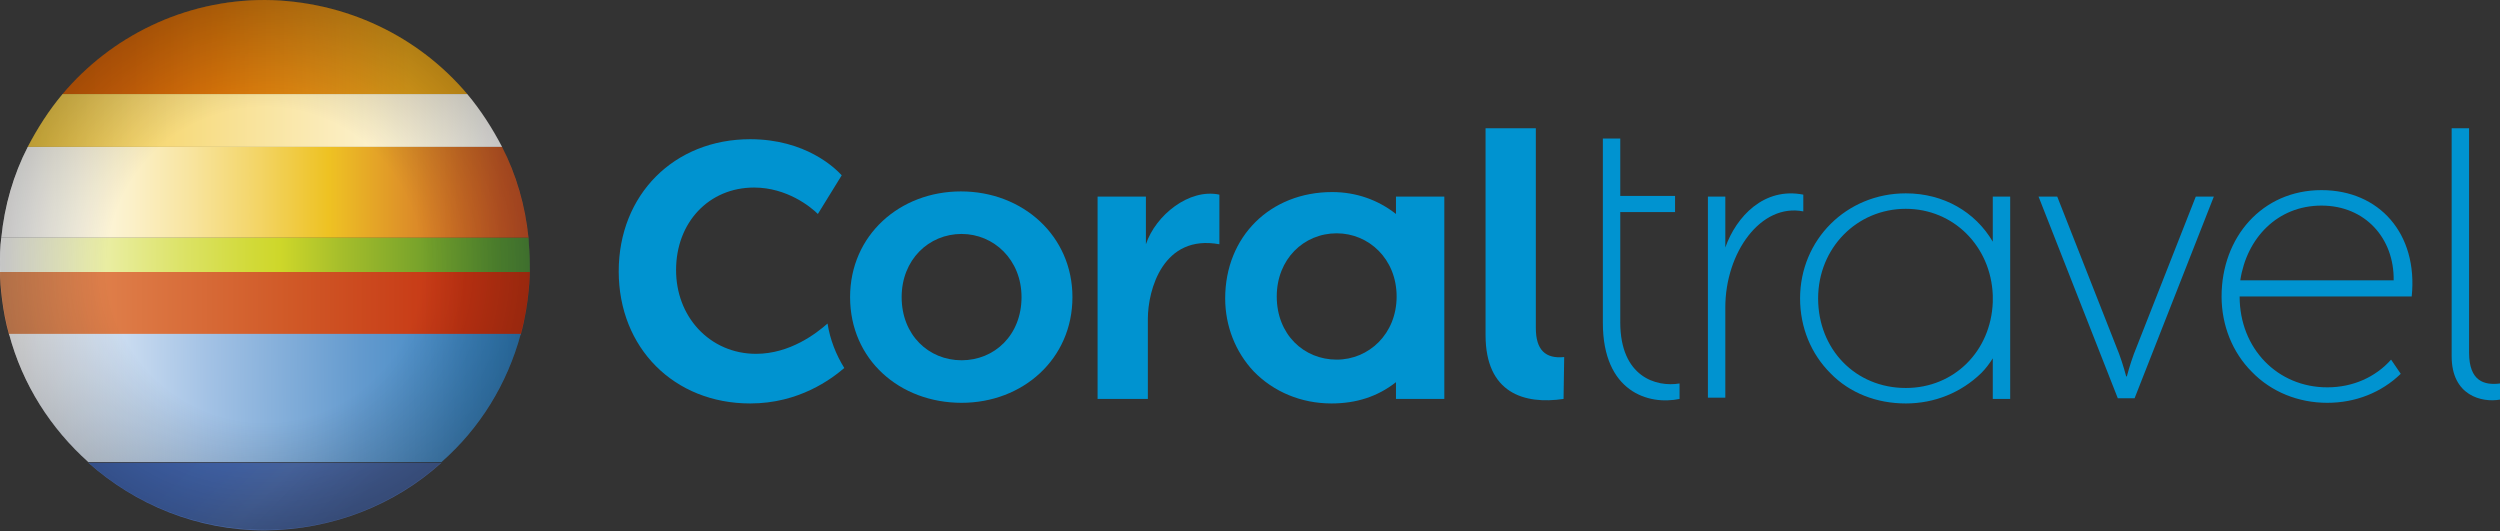
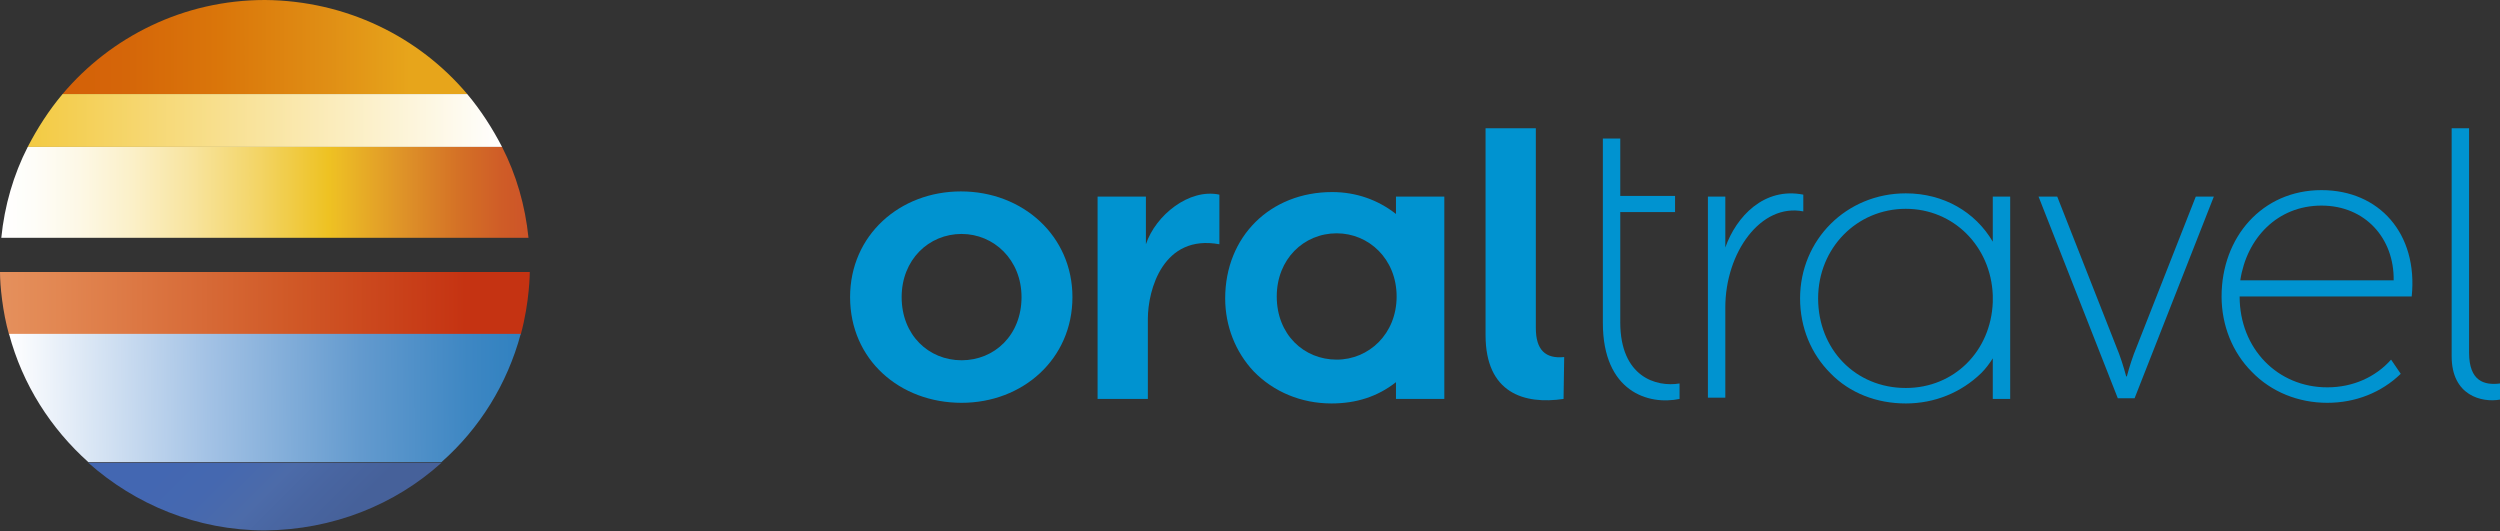
<svg xmlns="http://www.w3.org/2000/svg" width="941" height="200" viewBox="0 0 941 200" fill="none">
  <rect x="0" y="0" width="941" height="200" fill="#333333" stroke="none" />
-   <path d="M282.373 151.86C253.747 151.86 232.885 130.997 232.885 102.129C232.885 73.261 253.747 52.399 282.373 52.399C303.235 52.399 314.394 63.315 316.82 65.984L307.845 80.539C305.176 77.871 296.2 70.593 283.828 70.593C266.847 70.593 254.475 83.693 254.475 101.644C254.475 110.135 257.386 117.898 262.723 123.72C268.303 129.784 276.066 133.181 284.556 133.181C297.413 133.181 307.359 125.418 311.483 121.779C312.454 127.844 314.637 133.423 317.791 138.518C312.939 142.642 300.81 151.86 282.373 151.86Z" fill="#0093D0" />
  <path d="M588.52 150.162C573.722 152.345 559.166 147.979 559.166 126.146V48.275H578.088V123.477C578.088 131.725 581.727 135.122 588.762 134.394L588.52 150.162Z" fill="#0093D0" />
  <path d="M603.317 121.536C603.317 147.493 620.541 152.587 632.185 150.162V144.339C623.452 145.795 609.867 141.914 609.867 121.294V79.811H630.487V73.746H609.867V52.156H603.317V121.536Z" fill="#0093D0" />
  <path d="M678.762 79.568C662.751 76.415 649.409 95.094 649.409 115.714V149.676H642.859V73.989H649.409V93.153C653.533 81.509 663.964 70.35 678.762 73.261V79.568Z" fill="#0093D0" />
  <path d="M941 150.405C934.208 151.618 922.806 148.949 922.806 134.151V48.275H929.356V132.696C929.356 143.612 935.178 145.068 941 144.34V150.405Z" fill="#0093D0" />
  <path d="M361.699 72.048C338.653 72.048 319.974 88.544 319.974 111.833C319.974 135.364 338.653 151.617 361.942 151.617C384.988 151.617 403.667 135.121 403.667 111.833C403.667 88.787 384.988 72.048 361.699 72.048ZM361.942 135.606C349.57 135.606 339.381 126.146 339.381 111.833C339.381 97.763 349.57 88.059 361.942 88.059C374.071 88.059 384.503 97.763 384.503 111.833C384.503 126.146 374.314 135.606 361.942 135.606Z" fill="#0093D0" />
  <path d="M458.977 73.261V91.941C437.872 88.059 432.05 108.922 432.05 120.081V150.162H413.128V73.989H431.322V91.941C434.961 81.024 447.576 70.835 458.977 73.261Z" fill="#0093D0" />
  <path d="M525.446 73.989V80.539C518.654 75.202 510.406 72.291 501.43 72.291C478.142 72.291 461.161 89.03 461.161 112.318C461.161 122.75 465.042 132.453 471.834 139.731C479.355 147.494 489.786 151.86 501.188 151.86C510.649 151.86 518.654 149.192 525.446 143.855V150.162H543.641V73.989H525.446ZM503.128 135.364C490.756 135.364 480.568 125.903 480.568 111.591C480.568 97.52 490.756 87.817 503.128 87.817C515.258 87.817 525.689 97.52 525.689 111.591C525.689 125.661 515.258 135.364 503.128 135.364Z" fill="#0093D0" />
  <path d="M750.083 73.989V90.97C743.533 79.811 731.646 72.776 717.334 72.776C695.016 72.776 677.549 90.242 677.549 112.318C677.549 123.234 681.673 133.18 688.951 140.458C696.229 147.978 706.417 151.86 717.334 151.86C728.25 151.86 738.196 147.736 745.717 140.458C747.415 138.76 748.87 136.819 750.083 134.879V150.162H756.633V73.989H750.083ZM717.334 146.038C698.412 146.038 684.342 131.482 684.342 112.318C684.342 93.396 698.897 78.598 717.334 78.598C735.285 78.598 749.355 92.668 750.083 111.105V113.773C749.355 132.21 735.528 146.038 717.334 146.038Z" fill="#0093D0" />
  <path d="M873.803 71.563C851.485 71.563 836.202 89.272 836.202 111.59C836.202 122.507 840.326 132.695 847.604 139.973C854.881 147.493 865.07 151.617 875.987 151.617C886.66 151.617 896.364 147.736 903.642 140.701L900.003 135.364C894.181 141.914 885.69 145.795 875.987 145.795C857.307 145.795 842.995 131.24 842.995 111.59H907.766C910.191 88.059 895.636 71.563 873.803 71.563ZM873.803 77.385C890.299 77.385 901.216 89.757 900.973 105.525H843.237C845.663 89.514 857.307 77.385 873.803 77.385Z" fill="#0093D0" />
  <path d="M826.498 73.989L803.21 133.181C801.755 137.062 800.542 141.671 800.542 141.671H800.299C800.299 141.671 799.086 137.062 797.63 133.181L774.342 73.989H767.307L797.145 149.919H803.453L833.291 73.989H826.498Z" fill="#0093D0" />
  <path d="M166.173 174.178H33.234C50.944 189.947 74.232 199.65 99.704 199.65C125.418 199.408 148.707 189.947 166.173 174.178Z" fill="url(#paint0_linear_15_43)" />
  <path d="M99.704 0C69.138 0 41.725 13.828 23.531 35.418H175.877C157.683 13.828 130.27 0.243 99.704 0Z" fill="url(#paint1_linear_15_43)" />
  <path d="M175.877 35.418H23.531C18.437 41.482 14.07 48.275 10.431 55.31H188.976C185.337 48.275 180.971 41.482 175.877 35.418Z" fill="url(#paint2_linear_15_43)" />
  <path d="M188.976 55.31H10.431C5.094 65.741 1.698 77.386 0.485 89.515H198.923C197.71 77.386 194.313 65.741 188.976 55.31Z" fill="url(#paint3_linear_15_43)" />
-   <path d="M199.408 99.704C199.408 96.308 199.165 92.669 198.922 89.515H0.485C1.84357e-06 92.911 0 96.308 0 99.947C0 100.674 0 101.645 0 102.372H199.408C199.408 101.402 199.408 100.674 199.408 99.704Z" fill="url(#paint4_linear_15_43)" />
  <path d="M199.408 102.372H0C0 107.466 0.97 117.412 3.396 125.903H196.011C199.408 113.531 199.408 102.372 199.408 102.372Z" fill="url(#paint5_linear_15_43)" />
  <path d="M3.396 125.661H196.011C190.917 144.582 180.486 161.321 166.173 173.936H33.234C19.164 161.321 8.49 144.825 3.396 125.661Z" fill="url(#paint6_linear_15_43)" />
-   <path d="M99.704 199.408C154.769 199.408 199.408 154.769 199.408 99.704C199.408 44.639 154.769 0 99.704 0C44.639 0 0 44.639 0 99.704C0 154.769 44.639 199.408 99.704 199.408Z" fill="url(#paint7_radial_15_43)" />
  <defs>
    <linearGradient id="paint0_linear_15_43" x1="80.758" y1="155.237" x2="127.717" y2="202.186" gradientUnits="userSpaceOnUse">
      <stop stop-color="#4367B2" />
      <stop offset="0.27" stop-color="#4568B0" />
      <stop offset="0.528" stop-color="#4C6BA9" />
      <stop offset="0.696" stop-color="#4966A2" />
      <stop offset="0.939" stop-color="#46619A" />
    </linearGradient>
    <linearGradient id="paint1_linear_15_43" x1="23.529" y1="17.72" x2="175.875" y2="17.705" gradientUnits="userSpaceOnUse">
      <stop stop-color="#D46008" />
      <stop offset="0.16" stop-color="#D56609" />
      <stop offset="0.39" stop-color="#DA760A" />
      <stop offset="0.661" stop-color="#E08F15" />
      <stop offset="0.859" stop-color="#E7A51B" />
    </linearGradient>
    <linearGradient id="paint2_linear_15_43" x1="188.976" y1="45.355" x2="10.43" y2="45.373" gradientUnits="userSpaceOnUse">
      <stop stop-color="white" />
      <stop offset="1" stop-color="#F3CA42" />
    </linearGradient>
    <linearGradient id="paint3_linear_15_43" x1="0.484" y1="72.423" x2="198.921" y2="72.403" gradientUnits="userSpaceOnUse">
      <stop stop-color="white" />
      <stop offset="0.061" stop-color="#FEFDF8" />
      <stop offset="0.147" stop-color="#FDF8E6" />
      <stop offset="0.249" stop-color="#FBF0C8" />
      <stop offset="0.361" stop-color="#F8E49E" />
      <stop offset="0.483" stop-color="#F3D568" />
      <stop offset="0.611" stop-color="#EEC327" />
      <stop offset="0.62" stop-color="#EEC222" />
      <stop offset="0.642" stop-color="#ECBB25" />
      <stop offset="0.764" stop-color="#DE9228" />
      <stop offset="0.868" stop-color="#D47126" />
      <stop offset="0.95" stop-color="#CF5C27" />
      <stop offset="1" stop-color="#CD5428" />
    </linearGradient>
    <linearGradient id="paint4_linear_15_43" x1="-0.001" y1="95.954" x2="199.407" y2="95.934" gradientUnits="userSpaceOnUse">
      <stop stop-color="white" />
      <stop offset="0.194" stop-color="#EAEEA5" />
      <stop offset="0.354" stop-color="#DBE263" />
      <stop offset="0.469" stop-color="#D2DA3A" />
      <stop offset="0.528" stop-color="#CED72A" />
      <stop offset="0.643" stop-color="#A6BE2B" />
      <stop offset="0.809" stop-color="#73A02B" />
      <stop offset="0.933" stop-color="#589333" />
      <stop offset="1" stop-color="#508F3B" />
    </linearGradient>
    <linearGradient id="paint5_linear_15_43" x1="-20.689" y1="114.149" x2="221.051" y2="114.125" gradientUnits="userSpaceOnUse">
      <stop stop-color="#E79967" />
      <stop offset="0.177" stop-color="#E28752" />
      <stop offset="0.538" stop-color="#D05927" />
      <stop offset="0.81" stop-color="#C53312" />
    </linearGradient>
    <linearGradient id="paint6_linear_15_43" x1="3.628" y1="150.553" x2="196.226" y2="148.762" gradientUnits="userSpaceOnUse">
      <stop stop-color="white" />
      <stop offset="0.018" stop-color="#FBFCFE" />
      <stop offset="0.388" stop-color="#A3C2E5" />
      <stop offset="0.686" stop-color="#639ACE" />
      <stop offset="0.896" stop-color="#3E87C3" />
      <stop offset="1" stop-color="#3081C0" />
    </linearGradient>
    <radialGradient id="paint7_radial_15_43" cx="0" cy="0" r="1" gradientUnits="userSpaceOnUse" gradientTransform="translate(99.704 99.704) scale(151.789)">
      <stop offset="0.392" stop-opacity="0" />
      <stop offset="0.743" stop-opacity="0.3" />
      <stop offset="1" stop-opacity="0.8" />
    </radialGradient>
  </defs>
</svg>